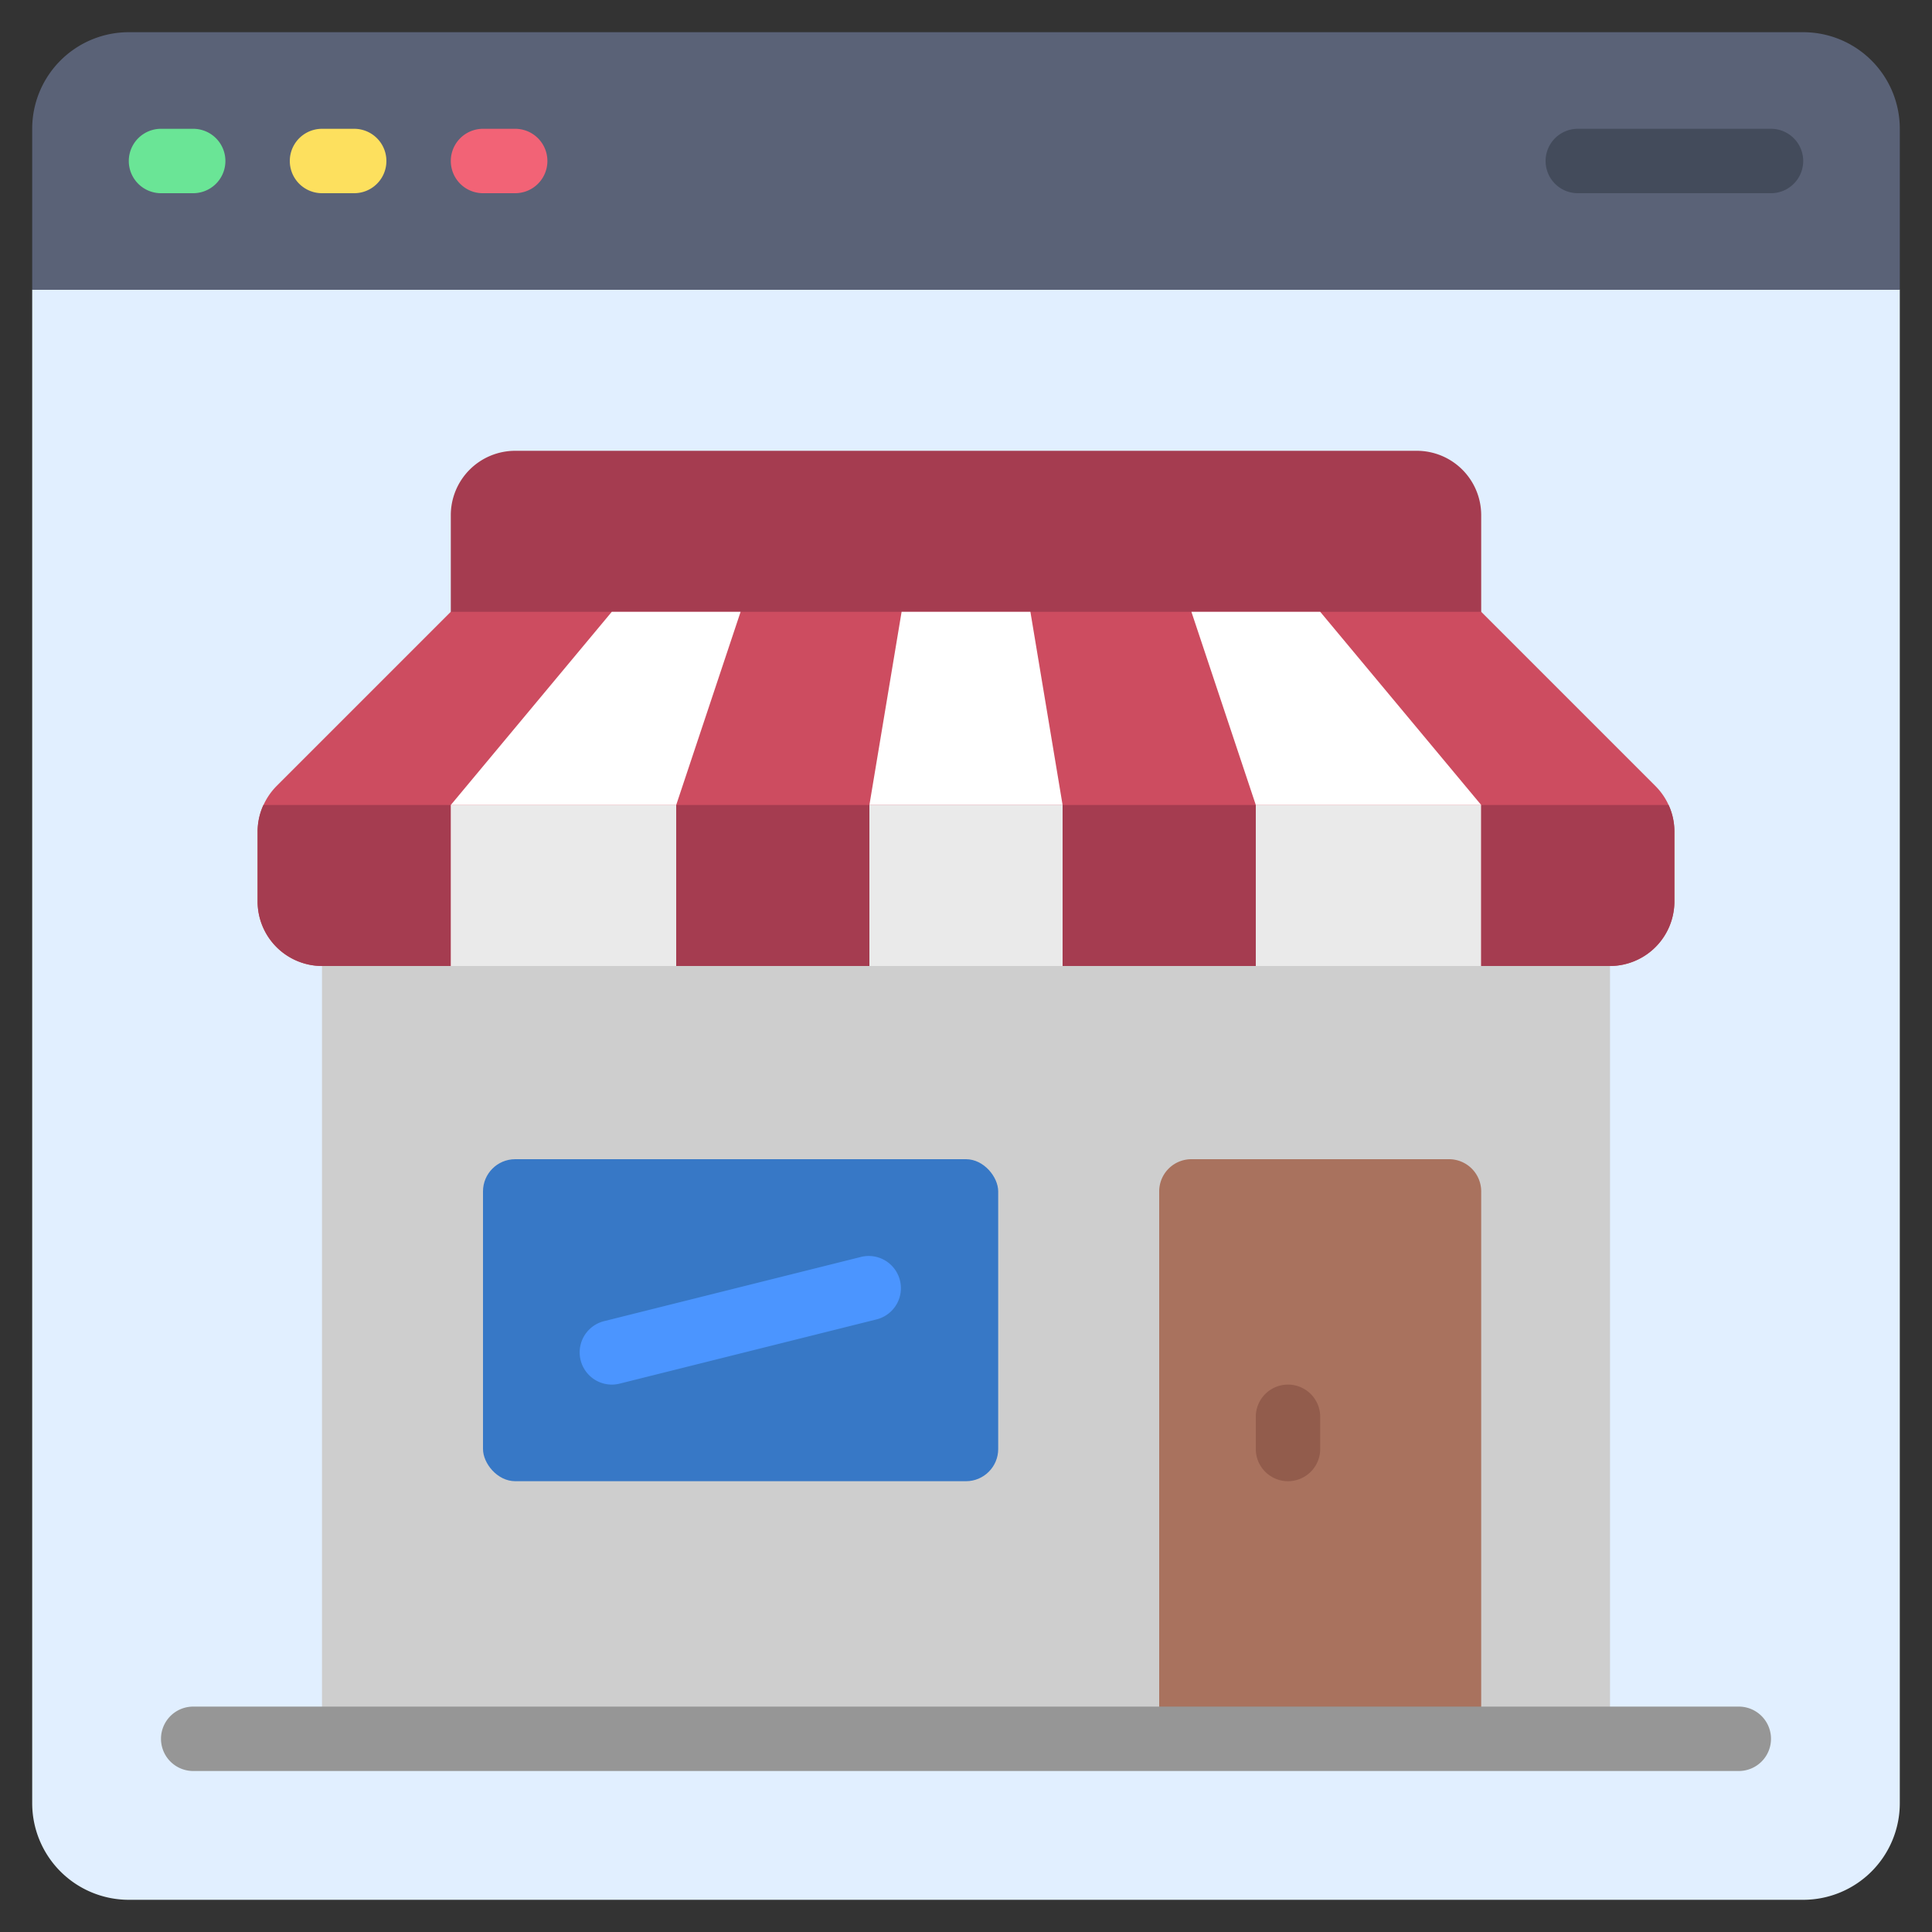
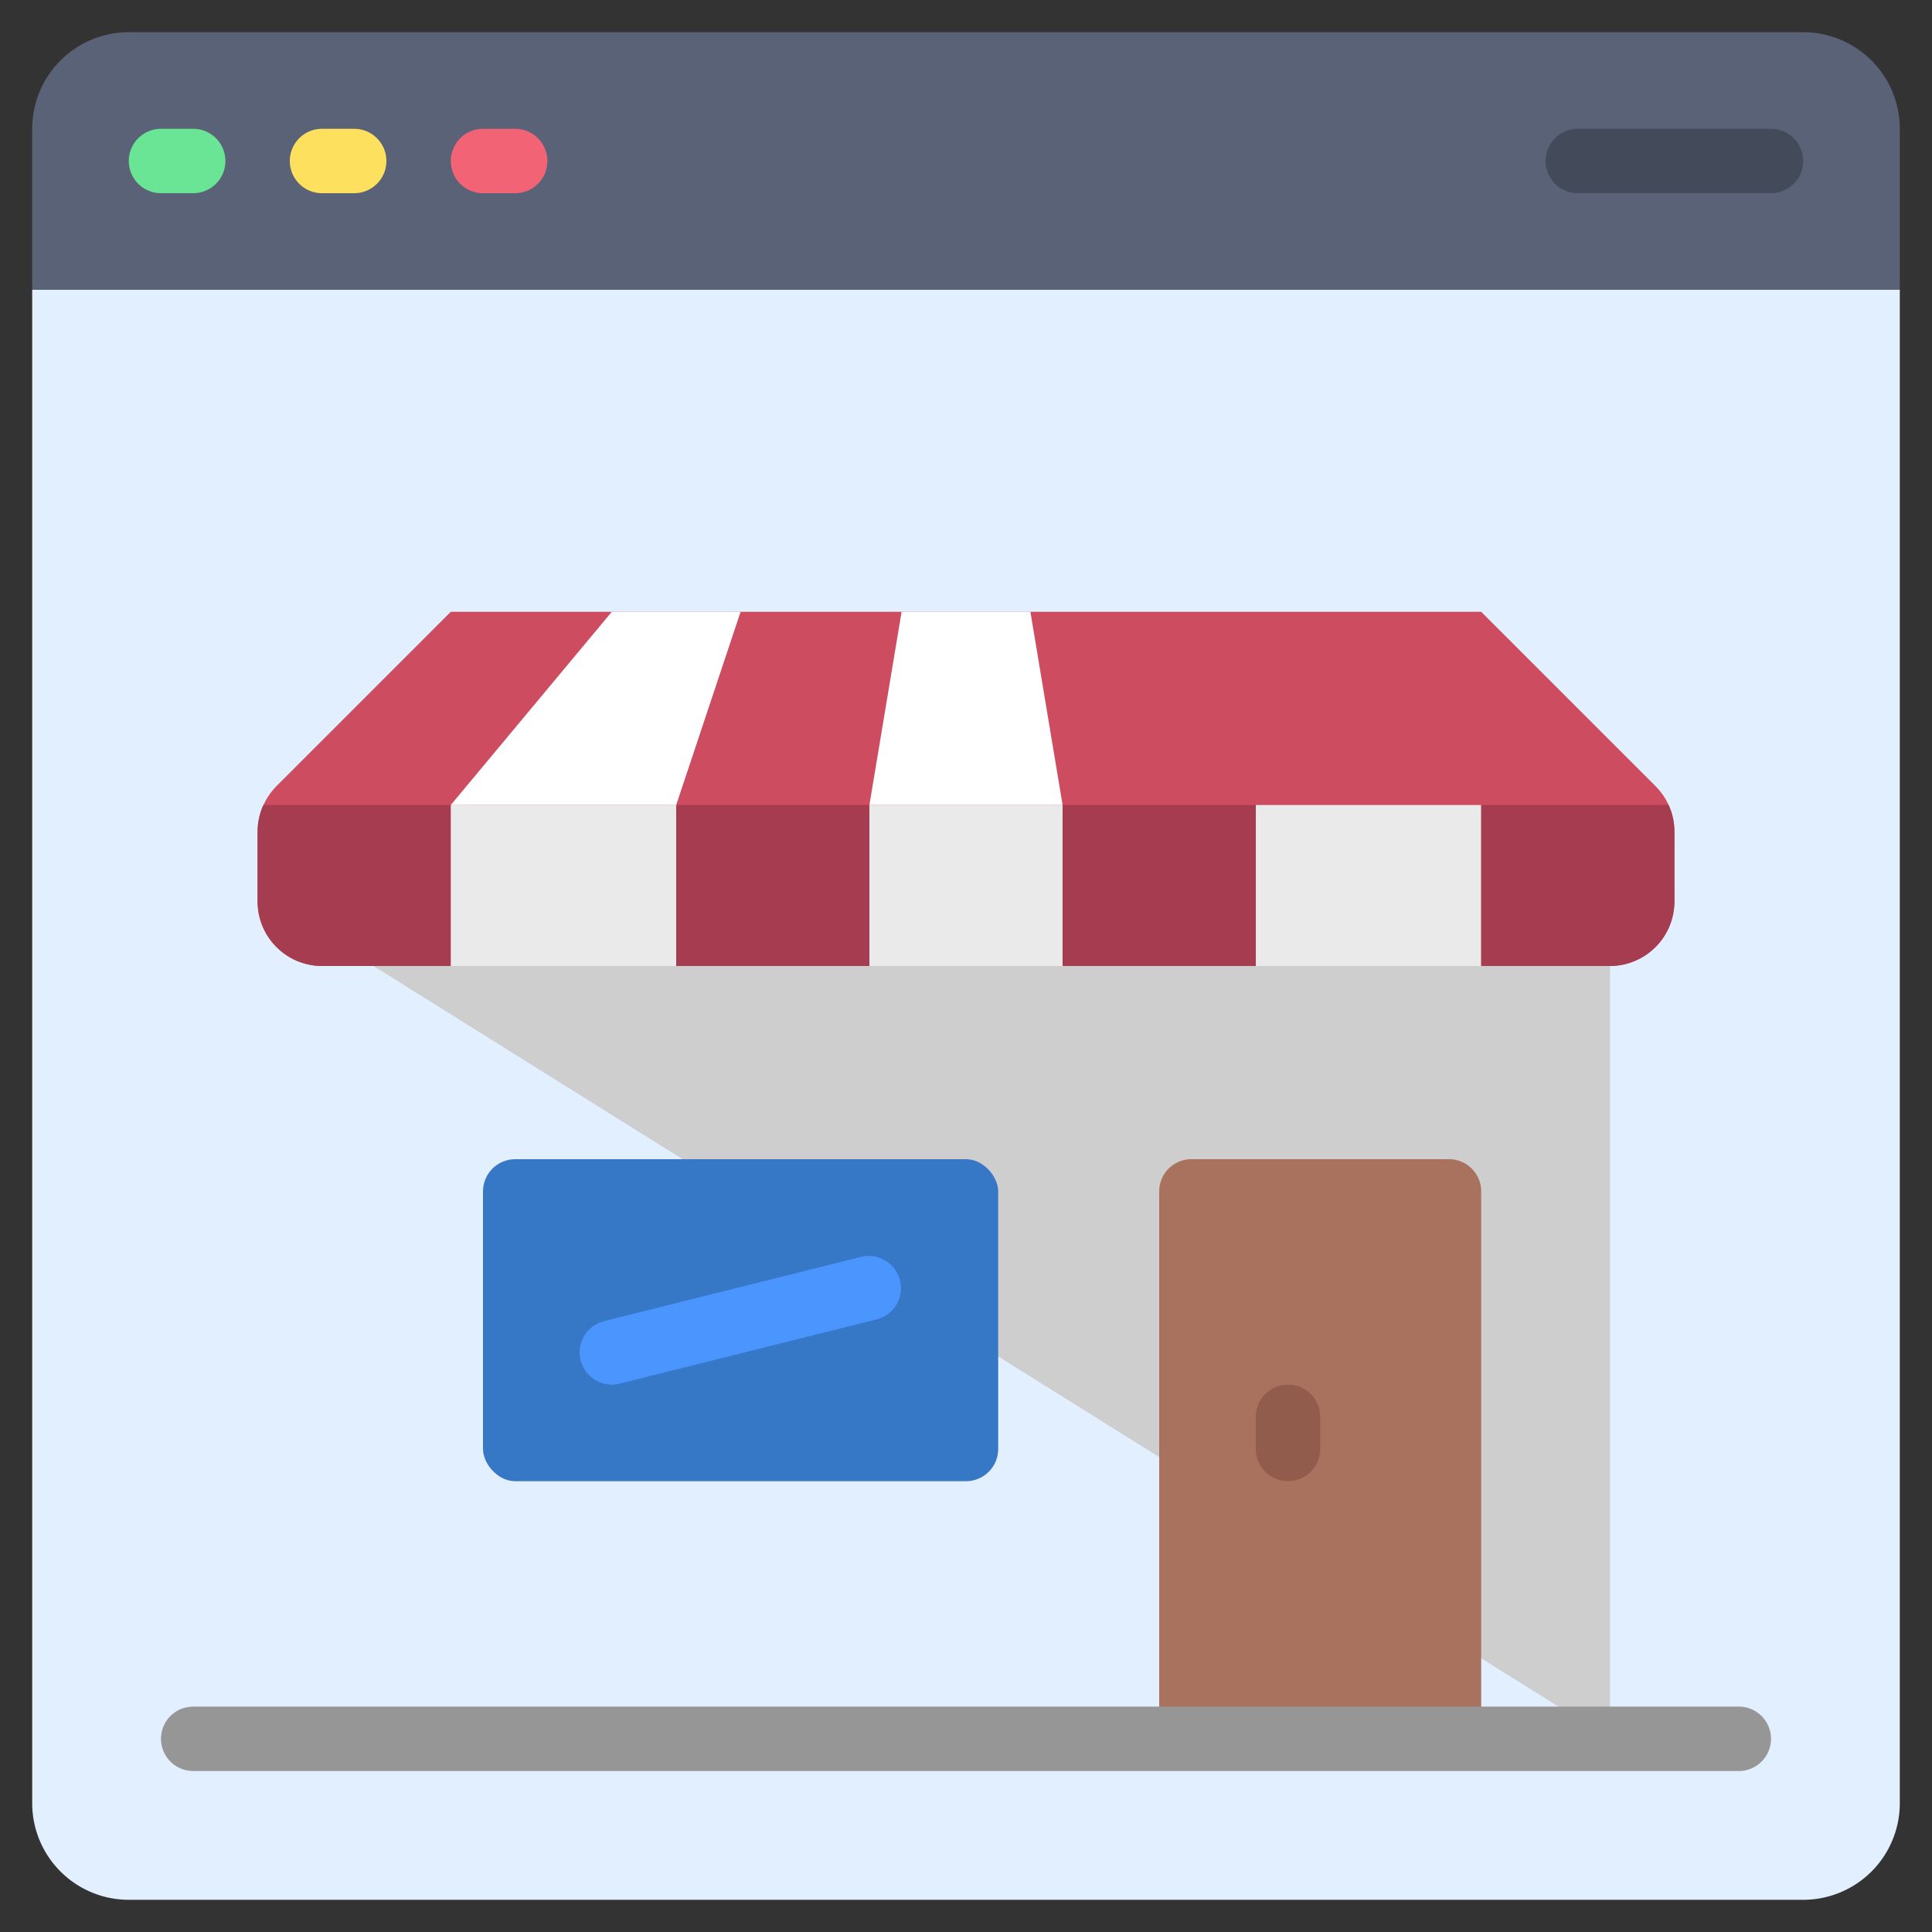
<svg xmlns="http://www.w3.org/2000/svg" id="Icons" height="512" viewBox="0 0 60 60" width="512">
  <rect x="0" y="0" width="60" height="60" fill="#333333" stroke="none" />
  <path d="m59 9v47a3 3 0 0 1 -3 3h-52a3 3 0 0 1 -3-3v-47l1-1h56z" fill="#e1efff" />
  <path d="m59 4v5h-58v-5a3 3 0 0 1 3-3h52a3 3 0 0 1 3 3z" fill="#5a6277" />
  <path d="m6 6h-1a1 1 0 0 1 0-2h1a1 1 0 0 1 0 2z" fill="#6ae596" />
  <path d="m11 6h-1a1 1 0 0 1 0-2h1a1 1 0 0 1 0 2z" fill="#fde05e" />
  <path d="m16 6h-1a1 1 0 0 1 0-2h1a1 1 0 0 1 0 2z" fill="#f26376" />
  <path d="m55 6h-6a1 1 0 0 1 0-2h6a1 1 0 0 1 0 2z" fill="#434b5b" />
-   <path d="m10 29h40v25h-40z" fill="#cecece" />
-   <path d="m16 14h28a2 2 0 0 1 2 2v4a0 0 0 0 1 0 0h-32a0 0 0 0 1 0 0v-4a2 2 0 0 1 2-2z" fill="#a53c50" />
+   <path d="m10 29h40v25z" fill="#cecece" />
  <path d="m51.82 25a2.017 2.017 0 0 0 -.41-.59l-5.41-5.41h-32l-5.41 5.41a2.041 2.041 0 0 0 -.59 1.42v2.17a2.006 2.006 0 0 0 2 2h40a2.006 2.006 0 0 0 2-2v-2.17a1.968 1.968 0 0 0 -.18-.83z" fill="#cd4c60" />
  <g fill="#a53c50">
    <path d="m33 25h6v5h-6z" />
    <path d="m21 25h6v5h-6z" />
    <path d="m8.18 25h5.82v5h-4a2.006 2.006 0 0 1 -2-2v-2.17a1.968 1.968 0 0 1 .18-.83z" />
  </g>
  <path d="m14 25h7v5h-7z" fill="#eaeaea" />
  <path d="m23 19-2 6h-7l5-6z" fill="#fff" />
  <path d="m33 25h-6l1-6h4z" fill="#fff" />
  <path d="m27 25h6v5h-6z" fill="#eaeaea" />
  <path d="m39 25h7v5h-7z" fill="#eaeaea" />
-   <path d="m46 25h-7l-2-6h4z" fill="#fff" />
  <path d="m52 25.83v2.17a2.006 2.006 0 0 1 -2 2h-4v-5h5.82a1.968 1.968 0 0 1 .18.83z" fill="#a53c50" />
  <path d="m37 36h8a1 1 0 0 1 1 1v17a0 0 0 0 1 0 0h-10a0 0 0 0 1 0 0v-17a1 1 0 0 1 1-1z" fill="#a9725e" />
  <rect fill="#3778c6" height="10" rx="1" width="16" x="15" y="36" />
  <path d="m54 55h-48a1 1 0 0 1 0-2h48a1 1 0 0 1 0 2z" fill="#969696" />
  <path d="m19 43a1 1 0 0 1 -.241-1.97l8-2a1 1 0 0 1 .484 1.94l-8 2a1.017 1.017 0 0 1 -.243.03z" fill="#4b95ff" />
  <path d="m40 46a1 1 0 0 1 -1-1v-1a1 1 0 0 1 2 0v1a1 1 0 0 1 -1 1z" fill="#925c4c" />
</svg>